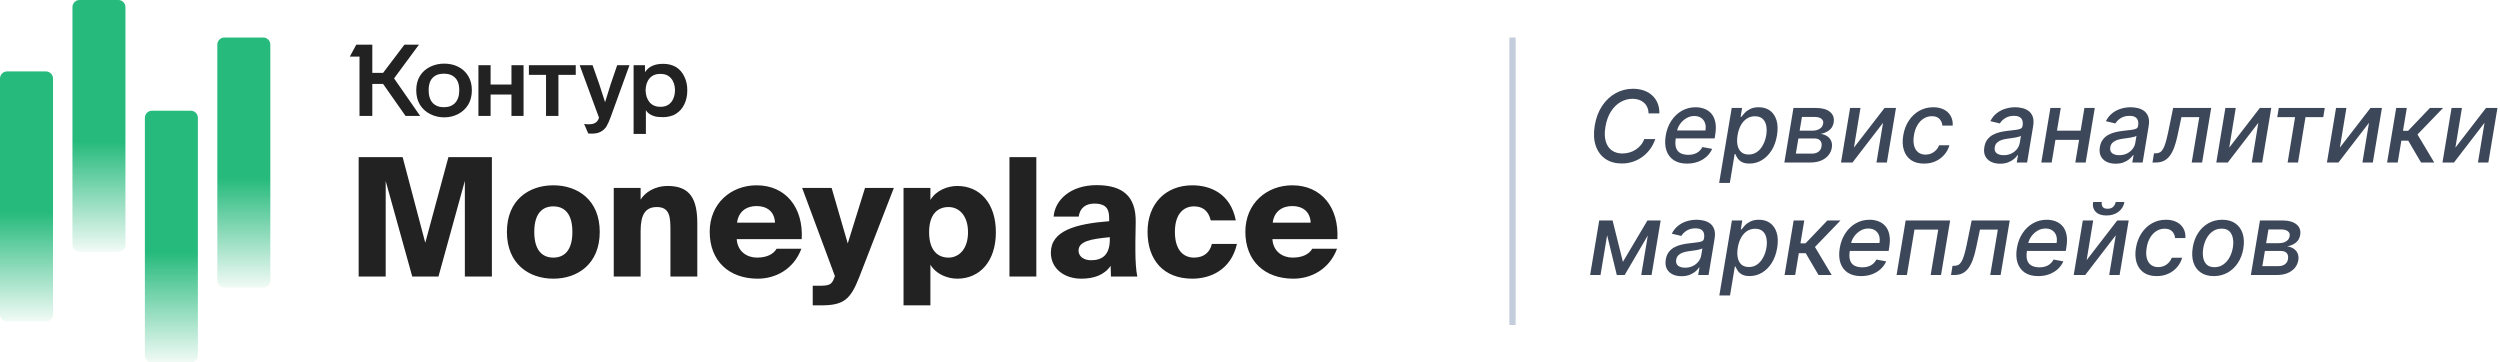
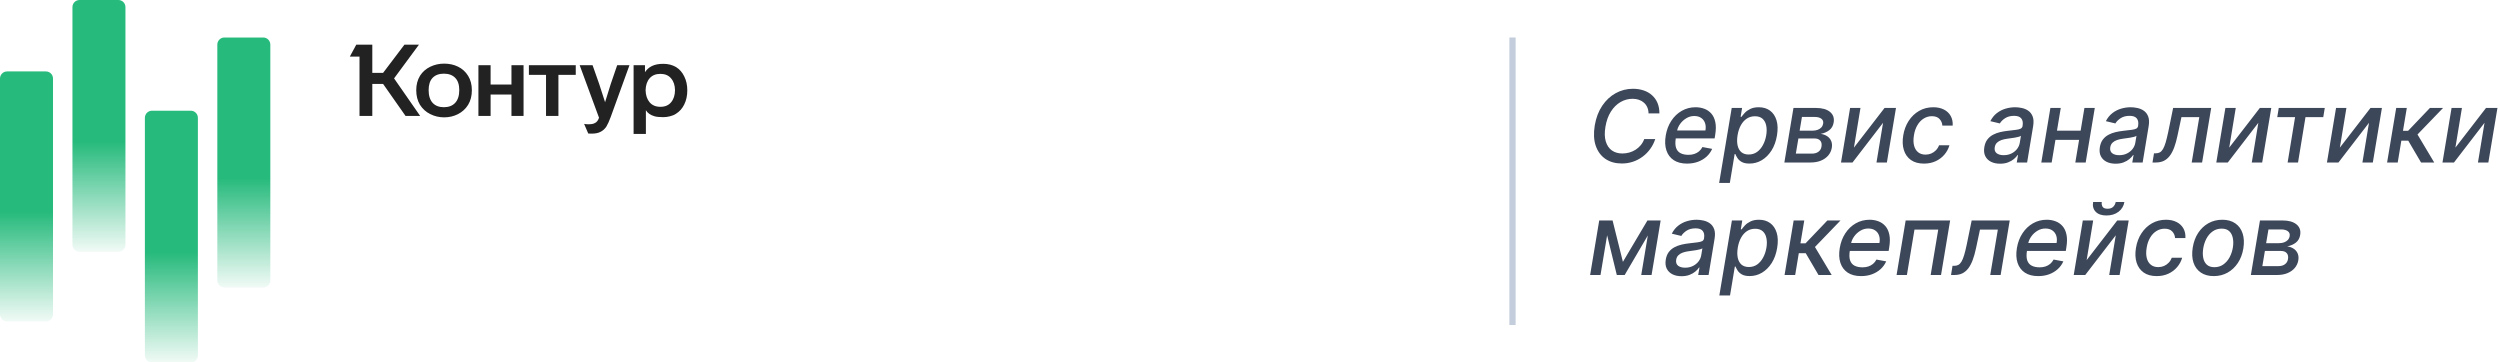
<svg xmlns="http://www.w3.org/2000/svg" width="400" height="58" viewBox="0 0 400 58" fill="none">
  <g clip-path="url(#clip0_2439_45769)">
    <path d="M63.051 12.542L67.227 18.552H64.889L61.294 13.426H59.569V18.552H57.521V9.055H55.974L57.005 7.143H59.569V11.659H61.294L64.712 7.143H67.034L63.051 12.542ZM66.598 14.439C66.598 13.549 66.802 12.773 67.211 12.108C67.609 11.487 68.152 11.011 68.84 10.678C69.527 10.346 70.269 10.18 71.064 10.18C71.881 10.18 72.618 10.341 73.273 10.662C73.961 10.994 74.504 11.487 74.902 12.141C75.299 12.783 75.498 13.549 75.498 14.439C75.498 15.338 75.299 16.115 74.902 16.769C74.504 17.411 73.961 17.91 73.273 18.263C72.596 18.606 71.86 18.777 71.064 18.777C70.28 18.777 69.544 18.606 68.856 18.263C68.157 17.92 67.603 17.422 67.195 16.769C66.797 16.104 66.598 15.328 66.598 14.439ZM101.375 10.437H103.197V11.546C103.476 11.118 103.847 10.791 104.309 10.566C104.782 10.33 105.39 10.212 106.131 10.212C106.894 10.212 107.571 10.384 108.162 10.726C108.732 11.08 109.173 11.584 109.485 12.237C109.807 12.88 109.968 13.619 109.968 14.455C109.968 15.301 109.807 16.051 109.485 16.704C109.173 17.347 108.732 17.845 108.162 18.199C107.894 18.381 107.577 18.515 107.212 18.601C106.857 18.697 106.497 18.745 106.131 18.745C105.497 18.745 105.024 18.697 104.712 18.601C104.067 18.408 103.611 18.086 103.342 17.636V21.429H101.375V10.437ZM76.546 10.437H78.497V13.523H81.834V10.437H83.769V18.552H81.834V15.13H78.497V18.552H76.546V10.437ZM84.624 10.437H92.121V11.98H89.347V18.552H87.364V11.98H84.624V10.437ZM94.813 10.437C95.544 12.43 96.21 14.401 96.812 16.351C97.382 14.422 98.027 12.451 98.747 10.437H100.714L97.715 18.713C97.468 19.388 97.231 19.908 97.006 20.272C96.759 20.636 96.452 20.909 96.087 21.091C95.732 21.284 95.259 21.381 94.668 21.381C94.335 21.381 94.152 21.375 94.12 21.364L93.459 19.822C93.663 19.865 93.915 19.886 94.217 19.886C94.582 19.886 94.877 19.833 95.103 19.725C95.308 19.64 95.463 19.522 95.571 19.372C95.678 19.233 95.77 19.056 95.845 18.842L92.749 10.437H94.813ZM68.582 14.422C68.582 15.312 68.796 15.992 69.226 16.463C69.656 16.924 70.253 17.154 71.016 17.154C71.79 17.154 72.392 16.924 72.822 16.463C73.262 15.992 73.483 15.312 73.483 14.422C73.483 13.555 73.268 12.901 72.838 12.462C72.408 12.012 71.801 11.787 71.016 11.787C70.242 11.787 69.64 12.012 69.21 12.462C68.791 12.901 68.582 13.555 68.582 14.422ZM103.294 14.439C103.315 15.242 103.53 15.885 103.938 16.367C104.347 16.849 104.922 17.09 105.663 17.09C106.405 17.09 106.975 16.849 107.373 16.367C107.781 15.885 107.991 15.242 108.001 14.439C107.991 13.646 107.781 13.014 107.373 12.542C106.975 12.06 106.405 11.819 105.663 11.819C104.922 11.819 104.347 12.055 103.938 12.526C103.53 12.998 103.315 13.635 103.294 14.439Z" fill="#222222" />
    <path d="M42.122 6H35.902C35.278 6 34.772 6.512 34.772 7.143V44.857C34.772 45.488 35.278 46 35.902 46H42.122C42.746 46 43.252 45.488 43.252 44.857V7.143C43.252 6.512 42.746 6 42.122 6Z" fill="url(#paint0_linear_2439_45769)" />
    <path d="M30.531 17.714H24.311C23.687 17.714 23.181 18.226 23.181 18.857V56.857C23.181 57.488 23.687 58 24.311 58H30.531C31.155 58 31.662 57.488 31.662 56.857V18.857C31.662 18.226 31.155 17.714 30.531 17.714Z" fill="url(#paint1_linear_2439_45769)" />
    <path d="M18.941 0H12.722C12.097 0 11.591 0.512 11.591 1.143V39.143C11.591 39.774 12.097 40.286 12.722 40.286H18.941C19.565 40.286 20.072 39.774 20.072 39.143V1.143C20.072 0.512 19.565 0 18.941 0Z" fill="url(#paint2_linear_2439_45769)" />
    <path d="M7.35 11.429H1.131C0.506 11.429 0 11.94 0 12.572V50.286C0 50.917 0.506 51.429 1.131 51.429H7.35C7.975 51.429 8.481 50.917 8.481 50.286V12.572C8.481 11.94 7.975 11.429 7.35 11.429Z" fill="url(#paint3_linear_2439_45769)" />
-     <path d="M70.155 44.246L74.377 28.937V44.246H78.702V25.143H71.745L68.044 38.845L64.422 25.143H57.387V44.246H61.712V28.964L65.96 44.246H70.155ZM88.532 33.021C90.226 33.021 91.581 34.075 91.581 37.106C91.581 40.083 90.278 41.216 88.532 41.216C86.786 41.216 85.483 40.083 85.483 37.106C85.483 34.075 86.838 33.021 88.532 33.021ZM88.532 29.649C84.649 29.649 81.105 31.968 81.105 37.106C81.105 42.244 84.649 44.589 88.532 44.589C92.414 44.589 95.958 42.244 95.958 37.106C95.958 31.968 92.414 29.649 88.532 29.649ZM102.499 30.07H98.2V44.246H102.499V36.974C102.499 34.339 103.255 33.127 105.105 33.127C107.19 33.127 107.268 34.787 107.268 36.816V44.246H111.568V35.735C111.568 31.889 110.447 29.754 106.851 29.754C104.636 29.754 103.125 30.887 102.499 31.941V30.07ZM124.26 39.793C123.765 40.636 122.749 41.216 121.107 41.216C119.544 41.216 118.006 40.268 117.876 38.265H128.274C128.56 33.206 125.72 29.649 121.055 29.649C116.964 29.649 113.551 32.547 113.551 37.079C113.551 41.796 116.677 44.589 121.238 44.589C124.026 44.589 126.971 43.14 128.222 39.793H124.26ZM121.055 32.969C122.697 32.969 123.921 33.838 124 35.63H117.928C118.163 33.759 119.518 32.969 121.055 32.969ZM131.419 48.857C135.067 48.857 136.109 47.856 137.517 44.246L143.015 30.07H138.403L135.64 38.95L133.06 30.07H128.344L133.582 44.167L133.451 44.536C133.034 45.59 132.67 45.722 130.898 45.722H130.038V48.857H131.419ZM148.865 30.07H144.565V48.857H148.865V42.349C149.777 43.904 151.653 44.589 153.164 44.589C156.786 44.589 159.34 41.796 159.34 37.158C159.34 32.521 156.786 29.754 153.164 29.754C151.653 29.754 149.777 30.439 148.865 31.994V30.07ZM151.757 33.127C153.477 33.127 154.884 34.523 154.884 37.158C154.884 39.793 153.477 41.216 151.757 41.216C150.063 41.216 148.656 40.083 148.656 37.158C148.656 34.234 150.063 33.127 151.757 33.127ZM165.813 25.143H161.513V44.246H165.813V25.143ZM177.466 35.393C172.02 35.815 168.137 36.948 168.137 40.426C168.137 43.008 170.326 44.589 172.984 44.589C174.991 44.589 176.658 44.035 177.701 42.534L177.753 44.246H181.974C181.766 43.35 181.661 41.691 181.661 40.136V38.66L181.713 35.577C181.792 31.282 179.498 29.622 175.46 29.622C171.29 29.622 168.789 31.994 168.58 34.655H172.593C172.776 33.285 173.714 32.574 175.095 32.574C176.658 32.574 177.466 33.153 177.466 34.84V35.393ZM177.57 38.291C177.57 40.9 176.267 41.638 174.548 41.638C173.427 41.638 172.567 41.032 172.567 40.109C172.567 38.581 174.574 38.239 177.57 37.949V38.291ZM190.773 29.649C186.525 29.649 183.607 32.574 183.607 37.079C183.607 41.585 186.16 44.589 190.773 44.589C193.587 44.589 196.948 43.245 197.912 39.029H193.899C193.587 40.373 192.623 41.216 191.033 41.216C189.496 41.216 187.984 40.188 187.984 37.106C187.984 34.075 189.496 33.021 191.033 33.021C192.31 33.021 193.326 33.601 193.717 35.261H197.73C196.896 30.992 193.691 29.649 190.773 29.649ZM209.967 39.793C209.472 40.636 208.455 41.216 206.814 41.216C205.25 41.216 203.713 40.268 203.583 38.265H213.98C214.267 33.206 211.426 29.649 206.762 29.649C202.671 29.649 199.257 32.547 199.257 37.079C199.257 41.796 202.384 44.589 206.944 44.589C209.732 44.589 212.677 43.14 213.928 39.793H209.967ZM206.762 32.969C208.403 32.969 209.628 33.838 209.706 35.63H203.635C203.869 33.759 205.224 32.969 206.762 32.969Z" fill="#222222" />
  </g>
  <path d="M242 6L242 52" stroke="#C4CDDB" />
  <path d="M265.506 18.148H263.767C263.759 17.769 263.689 17.436 263.557 17.148C263.424 16.856 263.242 16.612 263.011 16.415C262.784 16.214 262.517 16.062 262.21 15.96C261.903 15.858 261.572 15.807 261.216 15.807C260.53 15.807 259.886 15.981 259.284 16.329C258.682 16.678 258.169 17.186 257.744 17.852C257.32 18.519 257.028 19.331 256.869 20.29C256.714 21.222 256.733 22.004 256.926 22.636C257.119 23.269 257.445 23.748 257.903 24.074C258.366 24.396 258.92 24.557 259.568 24.557C259.947 24.557 260.316 24.508 260.676 24.409C261.04 24.307 261.377 24.157 261.688 23.96C261.998 23.763 262.273 23.523 262.511 23.239C262.754 22.951 262.943 22.621 263.08 22.25H264.841C264.652 22.826 264.384 23.352 264.04 23.829C263.695 24.307 263.288 24.72 262.818 25.068C262.348 25.417 261.833 25.686 261.273 25.875C260.712 26.064 260.119 26.159 259.494 26.159C258.468 26.159 257.593 25.915 256.869 25.426C256.15 24.934 255.633 24.233 255.318 23.324C255.008 22.415 254.955 21.331 255.159 20.074C255.367 18.85 255.765 17.801 256.352 16.926C256.943 16.047 257.663 15.375 258.511 14.909C259.364 14.439 260.284 14.204 261.273 14.204C261.898 14.204 262.47 14.294 262.989 14.472C263.508 14.646 263.955 14.903 264.33 15.244C264.708 15.581 265 15.994 265.205 16.483C265.409 16.968 265.509 17.523 265.506 18.148ZM269.919 26.176C269.063 26.176 268.355 25.992 267.794 25.625C267.237 25.254 266.847 24.733 266.624 24.062C266.4 23.388 266.364 22.599 266.516 21.693C266.663 20.799 266.961 20.011 267.408 19.329C267.855 18.648 268.411 18.116 269.078 17.733C269.749 17.35 270.489 17.159 271.3 17.159C271.792 17.159 272.256 17.241 272.692 17.403C273.131 17.566 273.504 17.822 273.811 18.171C274.118 18.519 274.33 18.972 274.447 19.528C274.569 20.081 274.565 20.754 274.436 21.546L274.339 22.148H267.396L267.595 20.875H272.868C272.947 20.428 272.927 20.032 272.805 19.688C272.684 19.339 272.476 19.064 272.18 18.864C271.889 18.663 271.521 18.562 271.078 18.562C270.624 18.562 270.199 18.682 269.805 18.921C269.411 19.159 269.082 19.464 268.817 19.835C268.555 20.203 268.391 20.581 268.322 20.972L268.124 22.136C268.025 22.773 268.042 23.284 268.175 23.671C268.311 24.057 268.55 24.337 268.891 24.511C269.232 24.686 269.658 24.773 270.169 24.773C270.499 24.773 270.804 24.727 271.084 24.636C271.368 24.542 271.62 24.403 271.839 24.222C272.059 24.036 272.243 23.805 272.391 23.528L273.947 23.818C273.739 24.292 273.44 24.706 273.05 25.062C272.66 25.415 272.199 25.689 271.669 25.886C271.143 26.079 270.559 26.176 269.919 26.176ZM275.062 29.273L277.074 17.273H278.733L278.5 18.688H278.642C278.771 18.506 278.945 18.296 279.165 18.057C279.388 17.818 279.682 17.61 280.045 17.432C280.409 17.25 280.862 17.159 281.403 17.159C282.108 17.159 282.705 17.337 283.193 17.693C283.682 18.049 284.03 18.562 284.239 19.233C284.447 19.903 284.473 20.71 284.318 21.653C284.163 22.597 283.871 23.405 283.443 24.079C283.015 24.75 282.496 25.267 281.886 25.631C281.28 25.991 280.623 26.171 279.915 26.171C279.384 26.171 278.966 26.081 278.659 25.903C278.356 25.725 278.131 25.517 277.983 25.278C277.835 25.04 277.723 24.828 277.648 24.642H277.545L276.773 29.273H275.062ZM278.011 21.636C277.913 22.25 277.913 22.788 278.011 23.25C278.11 23.712 278.307 24.074 278.602 24.335C278.902 24.593 279.295 24.722 279.784 24.722C280.292 24.722 280.737 24.587 281.119 24.318C281.502 24.046 281.818 23.676 282.068 23.21C282.322 22.744 282.498 22.22 282.597 21.636C282.691 21.061 282.689 20.544 282.591 20.085C282.496 19.627 282.301 19.265 282.006 19C281.71 18.735 281.307 18.602 280.795 18.602C280.299 18.602 279.86 18.729 279.477 18.983C279.098 19.237 278.784 19.591 278.534 20.046C278.284 20.5 278.11 21.03 278.011 21.636ZM285.499 26L286.953 17.273H290.567C291.548 17.273 292.292 17.483 292.8 17.903C293.311 18.324 293.506 18.89 293.385 19.602C293.302 20.117 293.071 20.525 292.692 20.824C292.313 21.119 291.851 21.318 291.305 21.421C291.684 21.466 292.021 21.583 292.317 21.773C292.612 21.958 292.832 22.21 292.976 22.528C293.12 22.843 293.158 23.216 293.089 23.648C293.01 24.11 292.821 24.519 292.521 24.875C292.222 25.227 291.83 25.504 291.345 25.704C290.864 25.901 290.305 26 289.669 26H285.499ZM287.334 24.579H289.908C290.332 24.579 290.68 24.479 290.953 24.278C291.226 24.074 291.387 23.801 291.436 23.46C291.508 23.051 291.442 22.731 291.237 22.5C291.036 22.269 290.73 22.153 290.317 22.153H287.743L287.334 24.579ZM287.942 20.909H289.976C290.294 20.909 290.576 20.864 290.822 20.773C291.069 20.682 291.268 20.553 291.419 20.386C291.571 20.216 291.665 20.015 291.703 19.784C291.764 19.451 291.669 19.189 291.419 19C291.173 18.807 290.809 18.71 290.328 18.71H288.311L287.942 20.909ZM296.629 23.619L301.527 17.273H303.357L301.902 26H300.237L301.288 19.648L296.402 26H294.561L296.016 17.273H297.675L296.629 23.619ZM307.834 26.176C306.985 26.176 306.29 25.985 305.749 25.602C305.207 25.216 304.83 24.684 304.618 24.006C304.406 23.328 304.372 22.551 304.516 21.676C304.66 20.79 304.953 20.008 305.396 19.329C305.843 18.648 306.402 18.116 307.072 17.733C307.747 17.35 308.495 17.159 309.317 17.159C309.98 17.159 310.55 17.282 311.027 17.528C311.504 17.771 311.866 18.112 312.112 18.551C312.358 18.991 312.464 19.504 312.43 20.091H310.777C310.75 19.682 310.599 19.329 310.322 19.034C310.046 18.739 309.639 18.591 309.101 18.591C308.627 18.591 308.192 18.716 307.794 18.966C307.396 19.212 307.061 19.564 306.788 20.023C306.516 20.477 306.33 21.015 306.232 21.636C306.125 22.273 306.131 22.822 306.249 23.284C306.366 23.746 306.582 24.104 306.896 24.358C307.211 24.612 307.607 24.739 308.084 24.739C308.41 24.739 308.713 24.68 308.993 24.562C309.277 24.441 309.527 24.269 309.743 24.046C309.963 23.822 310.133 23.553 310.254 23.239H311.913C311.75 23.803 311.478 24.307 311.095 24.75C310.716 25.193 310.25 25.542 309.697 25.796C309.144 26.049 308.523 26.176 307.834 26.176ZM320.01 26.193C319.457 26.193 318.974 26.091 318.561 25.886C318.148 25.678 317.843 25.377 317.646 24.983C317.449 24.589 317.398 24.106 317.493 23.534C317.576 23.042 317.739 22.636 317.982 22.318C318.228 22 318.527 21.748 318.879 21.562C319.232 21.373 319.614 21.231 320.027 21.136C320.44 21.042 320.857 20.972 321.277 20.926C321.807 20.866 322.237 20.814 322.567 20.773C322.9 20.731 323.15 20.667 323.317 20.579C323.483 20.489 323.584 20.341 323.618 20.136V20.097C323.697 19.604 323.625 19.222 323.402 18.949C323.182 18.672 322.8 18.534 322.254 18.534C321.686 18.534 321.209 18.659 320.822 18.909C320.44 19.159 320.158 19.439 319.976 19.75L318.453 19.386C318.726 18.856 319.072 18.428 319.493 18.102C319.917 17.773 320.381 17.534 320.885 17.386C321.389 17.235 321.904 17.159 322.43 17.159C322.779 17.159 323.141 17.201 323.516 17.284C323.891 17.364 324.232 17.511 324.538 17.727C324.849 17.943 325.08 18.252 325.232 18.653C325.383 19.051 325.406 19.568 325.3 20.204L324.339 26H322.68L322.885 24.807H322.817C322.673 25.026 322.472 25.242 322.214 25.454C321.961 25.667 321.65 25.843 321.283 25.983C320.915 26.123 320.491 26.193 320.01 26.193ZM320.589 24.829C321.063 24.829 321.482 24.737 321.845 24.551C322.213 24.366 322.51 24.123 322.737 23.824C322.964 23.521 323.107 23.197 323.163 22.852L323.351 21.727C323.279 21.788 323.152 21.843 322.97 21.892C322.792 21.941 322.591 21.985 322.368 22.023C322.144 22.061 321.925 22.093 321.709 22.119C321.497 22.146 321.321 22.171 321.18 22.193C320.847 22.235 320.535 22.305 320.243 22.403C319.955 22.502 319.714 22.644 319.521 22.829C319.328 23.011 319.207 23.254 319.158 23.557C319.089 23.977 319.19 24.296 319.459 24.511C319.732 24.724 320.108 24.829 320.589 24.829ZM333.364 20.903L333.125 22.375H328.392L328.631 20.903H333.364ZM329.722 17.273L328.267 26H326.608L328.062 17.273H329.722ZM335.165 17.273L333.71 26H332.051L333.506 17.273H335.165ZM338.494 26.193C337.941 26.193 337.458 26.091 337.045 25.886C336.633 25.678 336.328 25.377 336.131 24.983C335.934 24.589 335.883 24.106 335.977 23.534C336.061 23.042 336.223 22.636 336.466 22.318C336.712 22 337.011 21.748 337.364 21.562C337.716 21.373 338.098 21.231 338.511 21.136C338.924 21.042 339.341 20.972 339.761 20.926C340.292 20.866 340.722 20.814 341.051 20.773C341.384 20.731 341.634 20.667 341.801 20.579C341.968 20.489 342.068 20.341 342.102 20.136V20.097C342.182 19.604 342.11 19.222 341.886 18.949C341.667 18.672 341.284 18.534 340.739 18.534C340.17 18.534 339.693 18.659 339.307 18.909C338.924 19.159 338.642 19.439 338.46 19.75L336.938 19.386C337.21 18.856 337.557 18.428 337.977 18.102C338.402 17.773 338.866 17.534 339.369 17.386C339.873 17.235 340.388 17.159 340.915 17.159C341.263 17.159 341.625 17.201 342 17.284C342.375 17.364 342.716 17.511 343.023 17.727C343.333 17.943 343.564 18.252 343.716 18.653C343.867 19.051 343.89 19.568 343.784 20.204L342.824 26H341.165L341.369 24.807H341.301C341.157 25.026 340.956 25.242 340.699 25.454C340.445 25.667 340.134 25.843 339.767 25.983C339.4 26.123 338.975 26.193 338.494 26.193ZM339.074 24.829C339.547 24.829 339.966 24.737 340.33 24.551C340.697 24.366 340.994 24.123 341.222 23.824C341.449 23.521 341.591 23.197 341.648 22.852L341.835 21.727C341.763 21.788 341.636 21.843 341.455 21.892C341.277 21.941 341.076 21.985 340.852 22.023C340.629 22.061 340.409 22.093 340.193 22.119C339.981 22.146 339.805 22.171 339.665 22.193C339.331 22.235 339.019 22.305 338.727 22.403C338.439 22.502 338.199 22.644 338.006 22.829C337.813 23.011 337.691 23.254 337.642 23.557C337.574 23.977 337.674 24.296 337.943 24.511C338.216 24.724 338.593 24.829 339.074 24.829ZM344.399 26L344.638 24.528H344.945C345.187 24.528 345.399 24.477 345.581 24.375C345.767 24.269 345.933 24.091 346.081 23.841C346.229 23.591 346.369 23.246 346.501 22.807C346.634 22.364 346.77 21.807 346.911 21.136L347.7 17.273H353.791L352.337 26H350.672L351.888 18.739H349.03L348.399 21.704C348.248 22.424 348.071 23.053 347.871 23.591C347.67 24.129 347.433 24.578 347.161 24.938C346.888 25.294 346.57 25.561 346.206 25.739C345.842 25.913 345.422 26 344.945 26H344.399ZM356.676 23.619L361.574 17.273H363.403L361.949 26H360.284L361.335 19.648L356.449 26H354.608L356.062 17.273H357.722L356.676 23.619ZM364.361 18.739L364.599 17.273H371.963L371.724 18.739H368.878L367.685 26H366.02L367.213 18.739H364.361ZM374.379 23.619L379.277 17.273H381.107L379.652 26H377.987L379.038 19.648L374.152 26H372.311L373.766 17.273H375.425L374.379 23.619ZM381.936 26L383.391 17.273H385.089L384.476 20.932H385.294L388.788 17.273H390.891L386.8 21.517L389.476 26H387.368L385.322 22.511H384.214L383.635 26H381.936ZM392.864 23.619L397.761 17.273H399.591L398.136 26H396.472L397.523 19.648L392.636 26H390.795L392.25 17.273H393.909L392.864 23.619ZM259.665 41.898L263.591 35.273H265.057L259.949 44H258.688L256.562 35.273H258.011L259.665 41.898ZM257.534 35.273L256.08 44H254.42L255.875 35.273H257.534ZM262.597 44L264.051 35.273H265.705L264.25 44H262.597ZM269.041 44.193C268.488 44.193 268.005 44.091 267.592 43.886C267.179 43.678 266.875 43.377 266.678 42.983C266.481 42.589 266.429 42.106 266.524 41.534C266.607 41.042 266.77 40.636 267.013 40.318C267.259 40 267.558 39.748 267.911 39.562C268.263 39.373 268.645 39.231 269.058 39.136C269.471 39.042 269.888 38.972 270.308 38.926C270.839 38.865 271.268 38.814 271.598 38.773C271.931 38.731 272.181 38.667 272.348 38.58C272.515 38.489 272.615 38.341 272.649 38.136V38.097C272.729 37.604 272.657 37.222 272.433 36.949C272.214 36.672 271.831 36.534 271.286 36.534C270.717 36.534 270.24 36.659 269.854 36.909C269.471 37.159 269.189 37.439 269.007 37.75L267.484 37.386C267.757 36.856 268.104 36.428 268.524 36.102C268.948 35.773 269.412 35.534 269.916 35.386C270.42 35.235 270.935 35.159 271.462 35.159C271.81 35.159 272.172 35.201 272.547 35.284C272.922 35.364 273.263 35.511 273.57 35.727C273.88 35.943 274.111 36.252 274.263 36.653C274.414 37.051 274.437 37.568 274.331 38.205L273.371 44H271.712L271.916 42.807H271.848C271.704 43.026 271.503 43.242 271.246 43.455C270.992 43.667 270.681 43.843 270.314 43.983C269.946 44.123 269.522 44.193 269.041 44.193ZM269.621 42.83C270.094 42.83 270.513 42.737 270.876 42.551C271.244 42.365 271.541 42.123 271.768 41.824C271.996 41.521 272.138 41.197 272.195 40.852L272.382 39.727C272.31 39.788 272.183 39.843 272.001 39.892C271.823 39.941 271.623 39.985 271.399 40.023C271.176 40.061 270.956 40.093 270.74 40.119C270.528 40.146 270.352 40.17 270.212 40.193C269.878 40.235 269.566 40.305 269.274 40.403C268.986 40.502 268.746 40.644 268.553 40.83C268.359 41.011 268.238 41.254 268.189 41.557C268.121 41.977 268.221 42.295 268.49 42.511C268.763 42.724 269.14 42.83 269.621 42.83ZM275.094 47.273L277.105 35.273H278.764L278.531 36.688H278.673C278.802 36.506 278.976 36.295 279.196 36.057C279.42 35.818 279.713 35.61 280.077 35.432C280.44 35.25 280.893 35.159 281.435 35.159C282.139 35.159 282.736 35.337 283.224 35.693C283.713 36.049 284.062 36.562 284.27 37.233C284.478 37.903 284.505 38.71 284.349 39.653C284.194 40.597 283.902 41.405 283.474 42.08C283.046 42.75 282.527 43.267 281.918 43.631C281.312 43.99 280.654 44.17 279.946 44.17C279.416 44.17 278.997 44.081 278.69 43.903C278.387 43.725 278.162 43.517 278.014 43.278C277.866 43.04 277.755 42.828 277.679 42.642H277.577L276.804 47.273H275.094ZM278.043 39.636C277.944 40.25 277.944 40.788 278.043 41.25C278.141 41.712 278.338 42.074 278.634 42.335C278.933 42.593 279.327 42.722 279.815 42.722C280.323 42.722 280.768 42.587 281.151 42.318C281.533 42.045 281.849 41.676 282.099 41.21C282.353 40.744 282.529 40.22 282.628 39.636C282.723 39.061 282.721 38.544 282.622 38.085C282.527 37.627 282.332 37.265 282.037 37C281.741 36.735 281.338 36.602 280.827 36.602C280.33 36.602 279.891 36.729 279.509 36.983C279.13 37.237 278.815 37.591 278.565 38.045C278.315 38.5 278.141 39.03 278.043 39.636ZM285.53 44L286.984 35.273H288.683L288.07 38.932H288.888L292.382 35.273H294.484L290.393 39.517L293.07 44H290.962L288.916 40.511H287.808L287.229 44H285.53ZM297.763 44.176C296.907 44.176 296.198 43.992 295.638 43.625C295.081 43.254 294.691 42.733 294.467 42.062C294.244 41.388 294.208 40.599 294.359 39.693C294.507 38.799 294.804 38.011 295.251 37.33C295.698 36.648 296.255 36.115 296.922 35.733C297.592 35.35 298.333 35.159 299.143 35.159C299.636 35.159 300.1 35.24 300.536 35.403C300.975 35.566 301.348 35.822 301.655 36.17C301.962 36.519 302.174 36.972 302.291 37.528C302.412 38.081 302.409 38.754 302.28 39.545L302.183 40.148H295.24L295.439 38.875H300.712C300.791 38.428 300.77 38.032 300.649 37.688C300.528 37.339 300.32 37.064 300.024 36.864C299.732 36.663 299.365 36.562 298.922 36.562C298.467 36.562 298.043 36.682 297.649 36.92C297.255 37.159 296.926 37.464 296.661 37.835C296.399 38.203 296.234 38.581 296.166 38.972L295.967 40.136C295.869 40.773 295.886 41.284 296.018 41.67C296.155 42.057 296.393 42.337 296.734 42.511C297.075 42.686 297.501 42.773 298.013 42.773C298.342 42.773 298.647 42.727 298.928 42.636C299.212 42.542 299.464 42.403 299.683 42.222C299.903 42.036 300.087 41.805 300.234 41.528L301.791 41.818C301.583 42.292 301.284 42.706 300.893 43.062C300.503 43.415 300.043 43.689 299.513 43.886C298.986 44.08 298.403 44.176 297.763 44.176ZM303.452 44L304.906 35.273H312.02L310.565 44H308.906L310.116 36.739H306.315L305.105 44H303.452ZM312.165 44L312.403 42.528H312.71C312.953 42.528 313.165 42.477 313.347 42.375C313.532 42.269 313.699 42.091 313.847 41.841C313.994 41.591 314.134 41.246 314.267 40.807C314.4 40.364 314.536 39.807 314.676 39.136L315.466 35.273H321.557L320.102 44H318.438L319.653 36.739H316.795L316.165 39.705C316.013 40.424 315.837 41.053 315.636 41.591C315.436 42.129 315.199 42.578 314.926 42.938C314.653 43.294 314.335 43.561 313.972 43.739C313.608 43.913 313.188 44 312.71 44H312.165ZM326.107 44.176C325.25 44.176 324.542 43.992 323.982 43.625C323.425 43.254 323.035 42.733 322.811 42.062C322.588 41.388 322.552 40.599 322.703 39.693C322.851 38.799 323.148 38.011 323.595 37.33C324.042 36.648 324.599 36.115 325.266 35.733C325.936 35.35 326.677 35.159 327.487 35.159C327.98 35.159 328.444 35.24 328.879 35.403C329.319 35.566 329.692 35.822 329.999 36.17C330.305 36.519 330.518 36.972 330.635 37.528C330.756 38.081 330.752 38.754 330.624 39.545L330.527 40.148H323.584L323.783 38.875H329.055C329.135 38.428 329.114 38.032 328.993 37.688C328.872 37.339 328.663 37.064 328.368 36.864C328.076 36.663 327.709 36.562 327.266 36.562C326.811 36.562 326.387 36.682 325.993 36.92C325.599 37.159 325.269 37.464 325.004 37.835C324.743 38.203 324.578 38.581 324.51 38.972L324.311 40.136C324.213 40.773 324.23 41.284 324.362 41.67C324.499 42.057 324.737 42.337 325.078 42.511C325.419 42.686 325.845 42.773 326.357 42.773C326.686 42.773 326.991 42.727 327.271 42.636C327.555 42.542 327.807 42.403 328.027 42.222C328.247 42.036 328.43 41.805 328.578 41.528L330.135 41.818C329.927 42.292 329.627 42.706 329.237 43.062C328.847 43.415 328.387 43.689 327.857 43.886C327.33 44.08 326.747 44.176 326.107 44.176ZM333.864 41.619L338.761 35.273H340.591L339.136 44H337.472L338.523 37.648L333.636 44H331.795L333.25 35.273H334.909L333.864 41.619ZM338.511 32.318H339.903C339.797 32.958 339.485 33.479 338.966 33.881C338.447 34.278 337.801 34.477 337.028 34.477C336.263 34.477 335.689 34.278 335.307 33.881C334.924 33.479 334.788 32.958 334.898 32.318H336.284C336.239 32.602 336.28 32.854 336.409 33.074C336.542 33.29 336.811 33.398 337.216 33.398C337.614 33.398 337.917 33.29 338.125 33.074C338.333 32.858 338.462 32.606 338.511 32.318ZM345.068 44.176C344.22 44.176 343.525 43.985 342.983 43.602C342.441 43.216 342.064 42.684 341.852 42.006C341.64 41.328 341.606 40.551 341.75 39.676C341.894 38.79 342.188 38.008 342.631 37.33C343.078 36.648 343.636 36.115 344.307 35.733C344.981 35.35 345.729 35.159 346.551 35.159C347.214 35.159 347.784 35.282 348.261 35.528C348.739 35.771 349.1 36.112 349.347 36.551C349.593 36.99 349.699 37.504 349.665 38.091H348.011C347.985 37.682 347.833 37.33 347.557 37.034C347.28 36.739 346.873 36.591 346.335 36.591C345.862 36.591 345.426 36.716 345.028 36.966C344.631 37.212 344.295 37.564 344.023 38.023C343.75 38.477 343.564 39.015 343.466 39.636C343.36 40.273 343.366 40.822 343.483 41.284C343.6 41.746 343.816 42.104 344.131 42.358C344.445 42.612 344.841 42.739 345.318 42.739C345.644 42.739 345.947 42.68 346.227 42.562C346.511 42.441 346.761 42.269 346.977 42.045C347.197 41.822 347.367 41.553 347.489 41.239H349.148C348.985 41.803 348.712 42.307 348.33 42.75C347.951 43.193 347.485 43.542 346.932 43.795C346.379 44.049 345.758 44.176 345.068 44.176ZM354.209 44.176C353.379 44.176 352.686 43.987 352.129 43.608C351.572 43.225 351.18 42.691 350.953 42.006C350.73 41.316 350.692 40.515 350.839 39.602C350.983 38.708 351.273 37.928 351.709 37.261C352.148 36.595 352.697 36.078 353.357 35.71C354.019 35.343 354.756 35.159 355.567 35.159C356.396 35.159 357.088 35.35 357.641 35.733C358.197 36.115 358.589 36.651 358.817 37.341C359.044 38.03 359.084 38.833 358.936 39.75C358.792 40.636 358.499 41.413 358.055 42.08C357.616 42.742 357.067 43.258 356.408 43.625C355.749 43.992 355.016 44.176 354.209 44.176ZM354.305 42.75C354.851 42.75 355.326 42.606 355.732 42.318C356.141 42.03 356.474 41.648 356.732 41.17C356.989 40.693 357.165 40.17 357.26 39.602C357.347 39.053 357.345 38.551 357.254 38.097C357.167 37.638 356.978 37.271 356.686 36.994C356.394 36.718 355.989 36.58 355.47 36.58C354.925 36.58 354.446 36.725 354.033 37.017C353.624 37.305 353.29 37.689 353.033 38.17C352.779 38.651 352.607 39.176 352.516 39.744C352.429 40.29 352.429 40.792 352.516 41.25C352.603 41.705 352.792 42.068 353.084 42.341C353.375 42.614 353.783 42.75 354.305 42.75ZM360.139 44L361.594 35.273H365.207C366.188 35.273 366.933 35.483 367.44 35.903C367.952 36.324 368.147 36.89 368.026 37.602C367.942 38.117 367.711 38.525 367.332 38.824C366.954 39.119 366.491 39.318 365.946 39.42C366.325 39.466 366.662 39.583 366.957 39.773C367.253 39.958 367.473 40.21 367.616 40.528C367.76 40.843 367.798 41.216 367.73 41.648C367.651 42.11 367.461 42.519 367.162 42.875C366.863 43.227 366.471 43.504 365.986 43.705C365.505 43.901 364.946 44 364.31 44H360.139ZM361.974 42.58H364.548C364.973 42.58 365.321 42.479 365.594 42.278C365.866 42.074 366.027 41.801 366.077 41.46C366.149 41.051 366.082 40.731 365.878 40.5C365.677 40.269 365.37 40.153 364.957 40.153H362.384L361.974 42.58ZM362.582 38.909H364.616C364.935 38.909 365.217 38.864 365.463 38.773C365.709 38.682 365.908 38.553 366.06 38.386C366.211 38.216 366.306 38.015 366.344 37.784C366.404 37.451 366.31 37.189 366.06 37C365.813 36.807 365.45 36.71 364.969 36.71H362.952L362.582 38.909Z" fill="#3D475A" />
  <defs>
    <linearGradient id="paint0_linear_2439_45769" x1="39.012" y1="28.462" x2="39.012" y2="47.231" gradientUnits="userSpaceOnUse">
      <stop stop-color="#26BA7C" />
      <stop offset="1" stop-color="#26BA7C" stop-opacity="0" />
    </linearGradient>
    <linearGradient id="paint1_linear_2439_45769" x1="27.421" y1="40.336" x2="27.421" y2="59.239" gradientUnits="userSpaceOnUse">
      <stop stop-color="#26BA7C" />
      <stop offset="1" stop-color="#26BA7C" stop-opacity="0" />
    </linearGradient>
    <linearGradient id="paint2_linear_2439_45769" x1="15.831" y1="22.622" x2="15.831" y2="41.525" gradientUnits="userSpaceOnUse">
      <stop stop-color="#26BA7C" />
      <stop offset="1" stop-color="#26BA7C" stop-opacity="0" />
    </linearGradient>
    <linearGradient id="paint3_linear_2439_45769" x1="4.24" y1="33.89" x2="4.24" y2="52.66" gradientUnits="userSpaceOnUse">
      <stop stop-color="#26BA7C" />
      <stop offset="1" stop-color="#26BA7C" stop-opacity="0" />
    </linearGradient>
    <clipPath id="clip0_2439_45769">
      <rect width="214" height="58" fill="white" />
    </clipPath>
  </defs>
</svg>